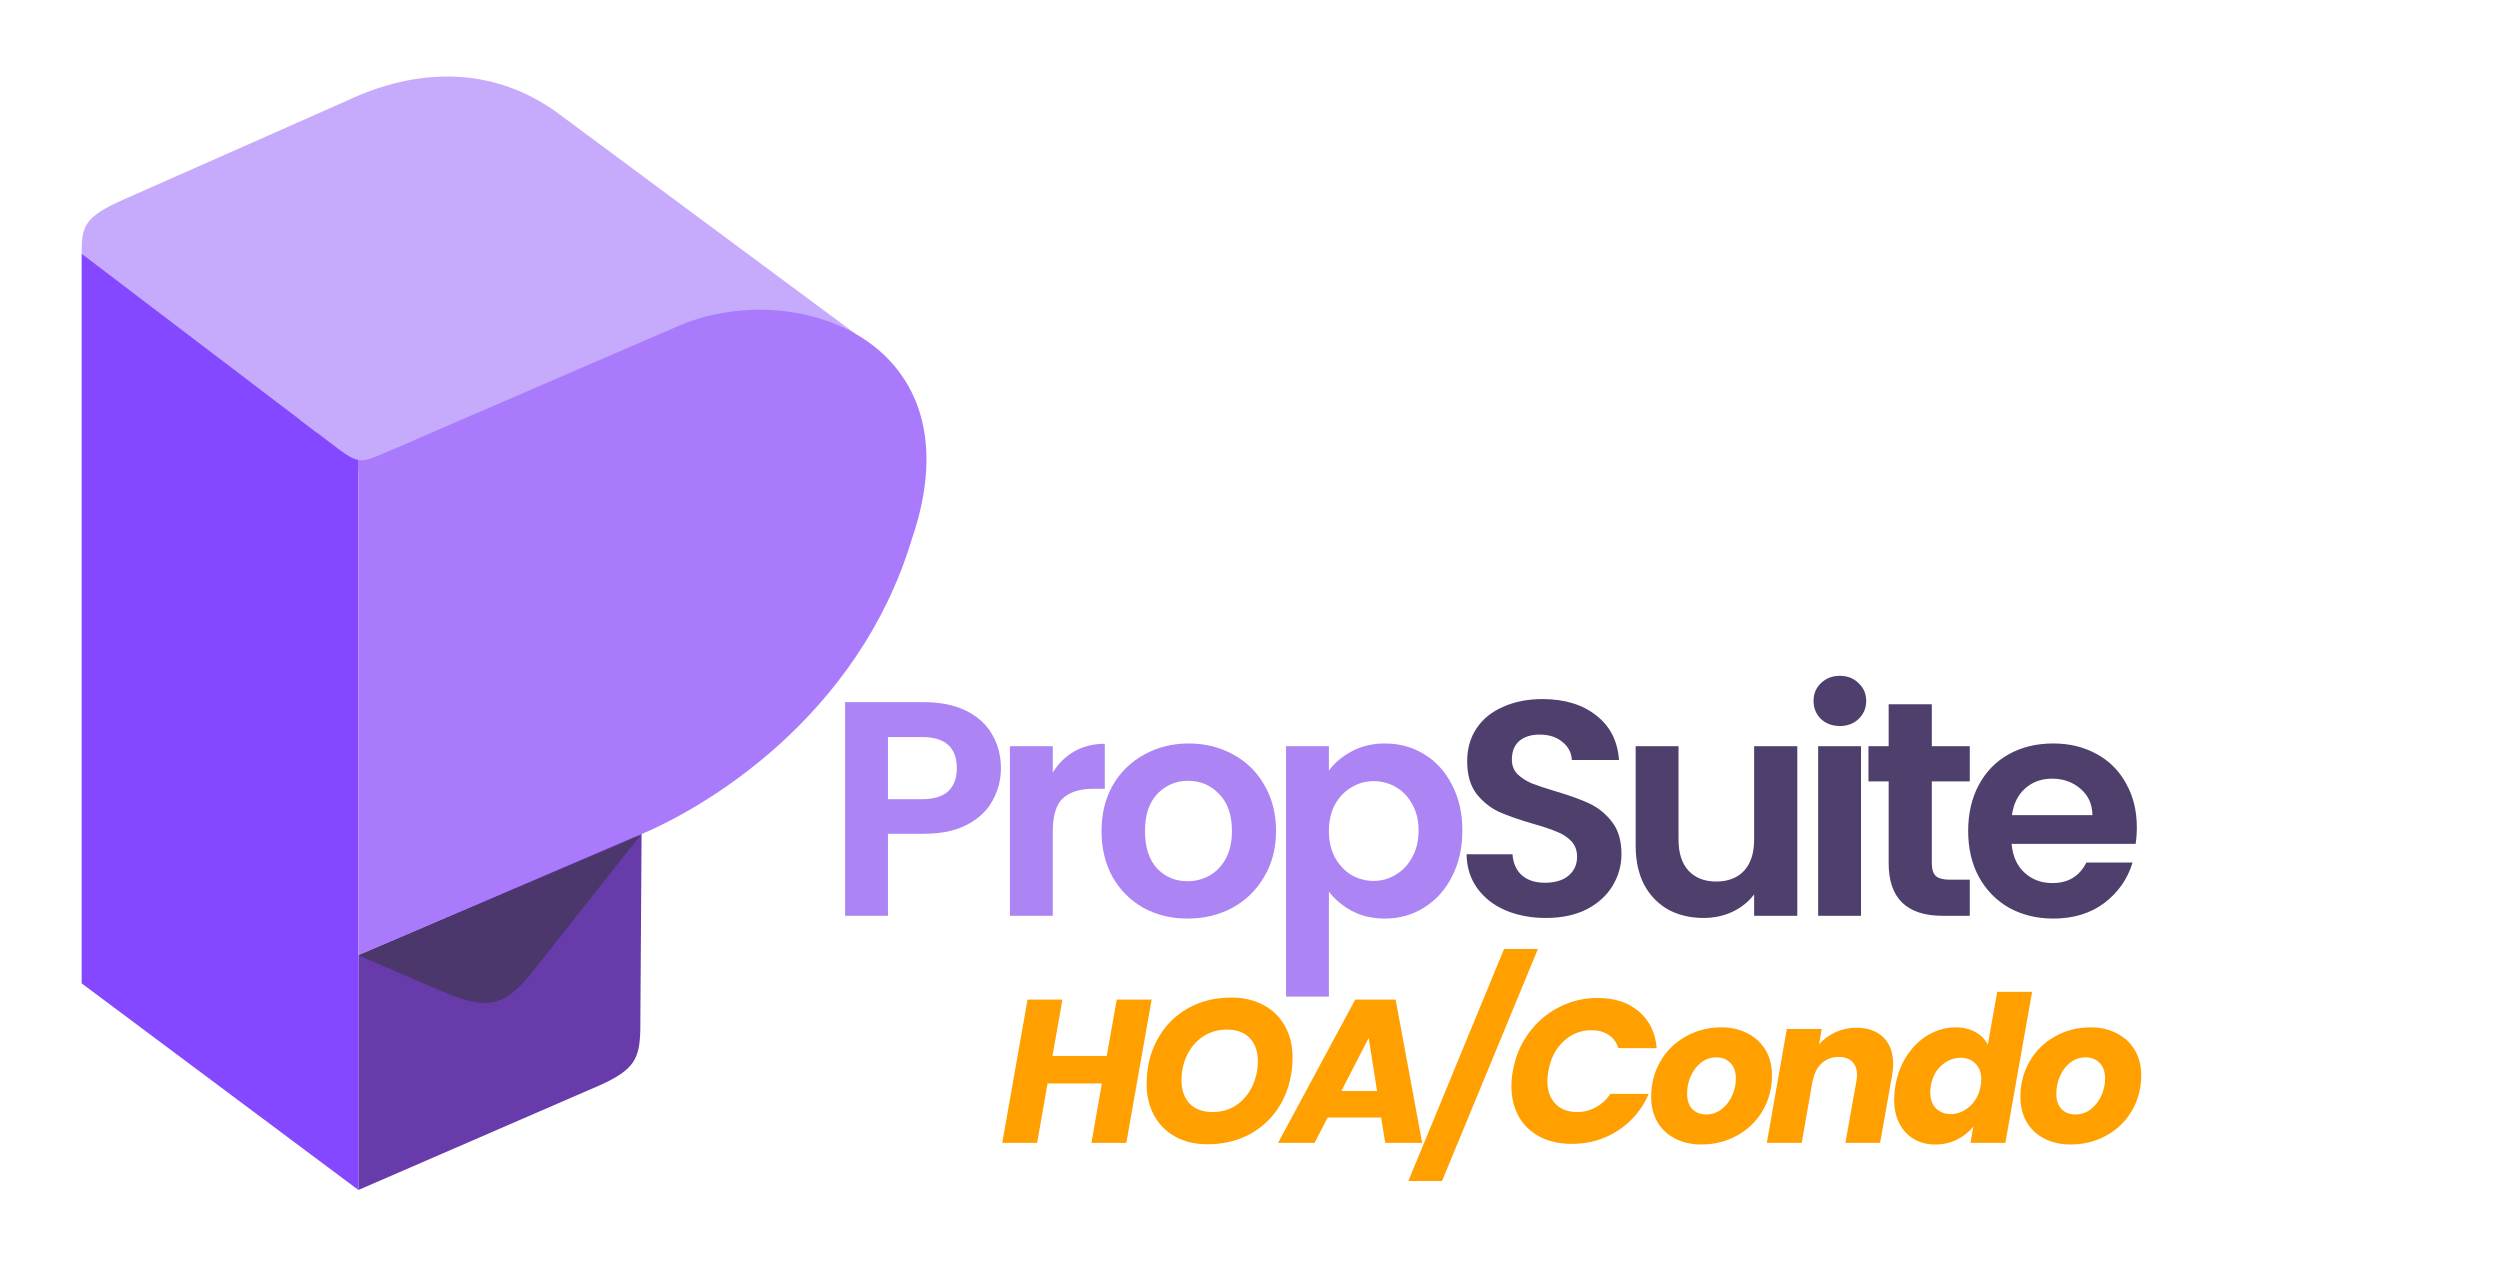
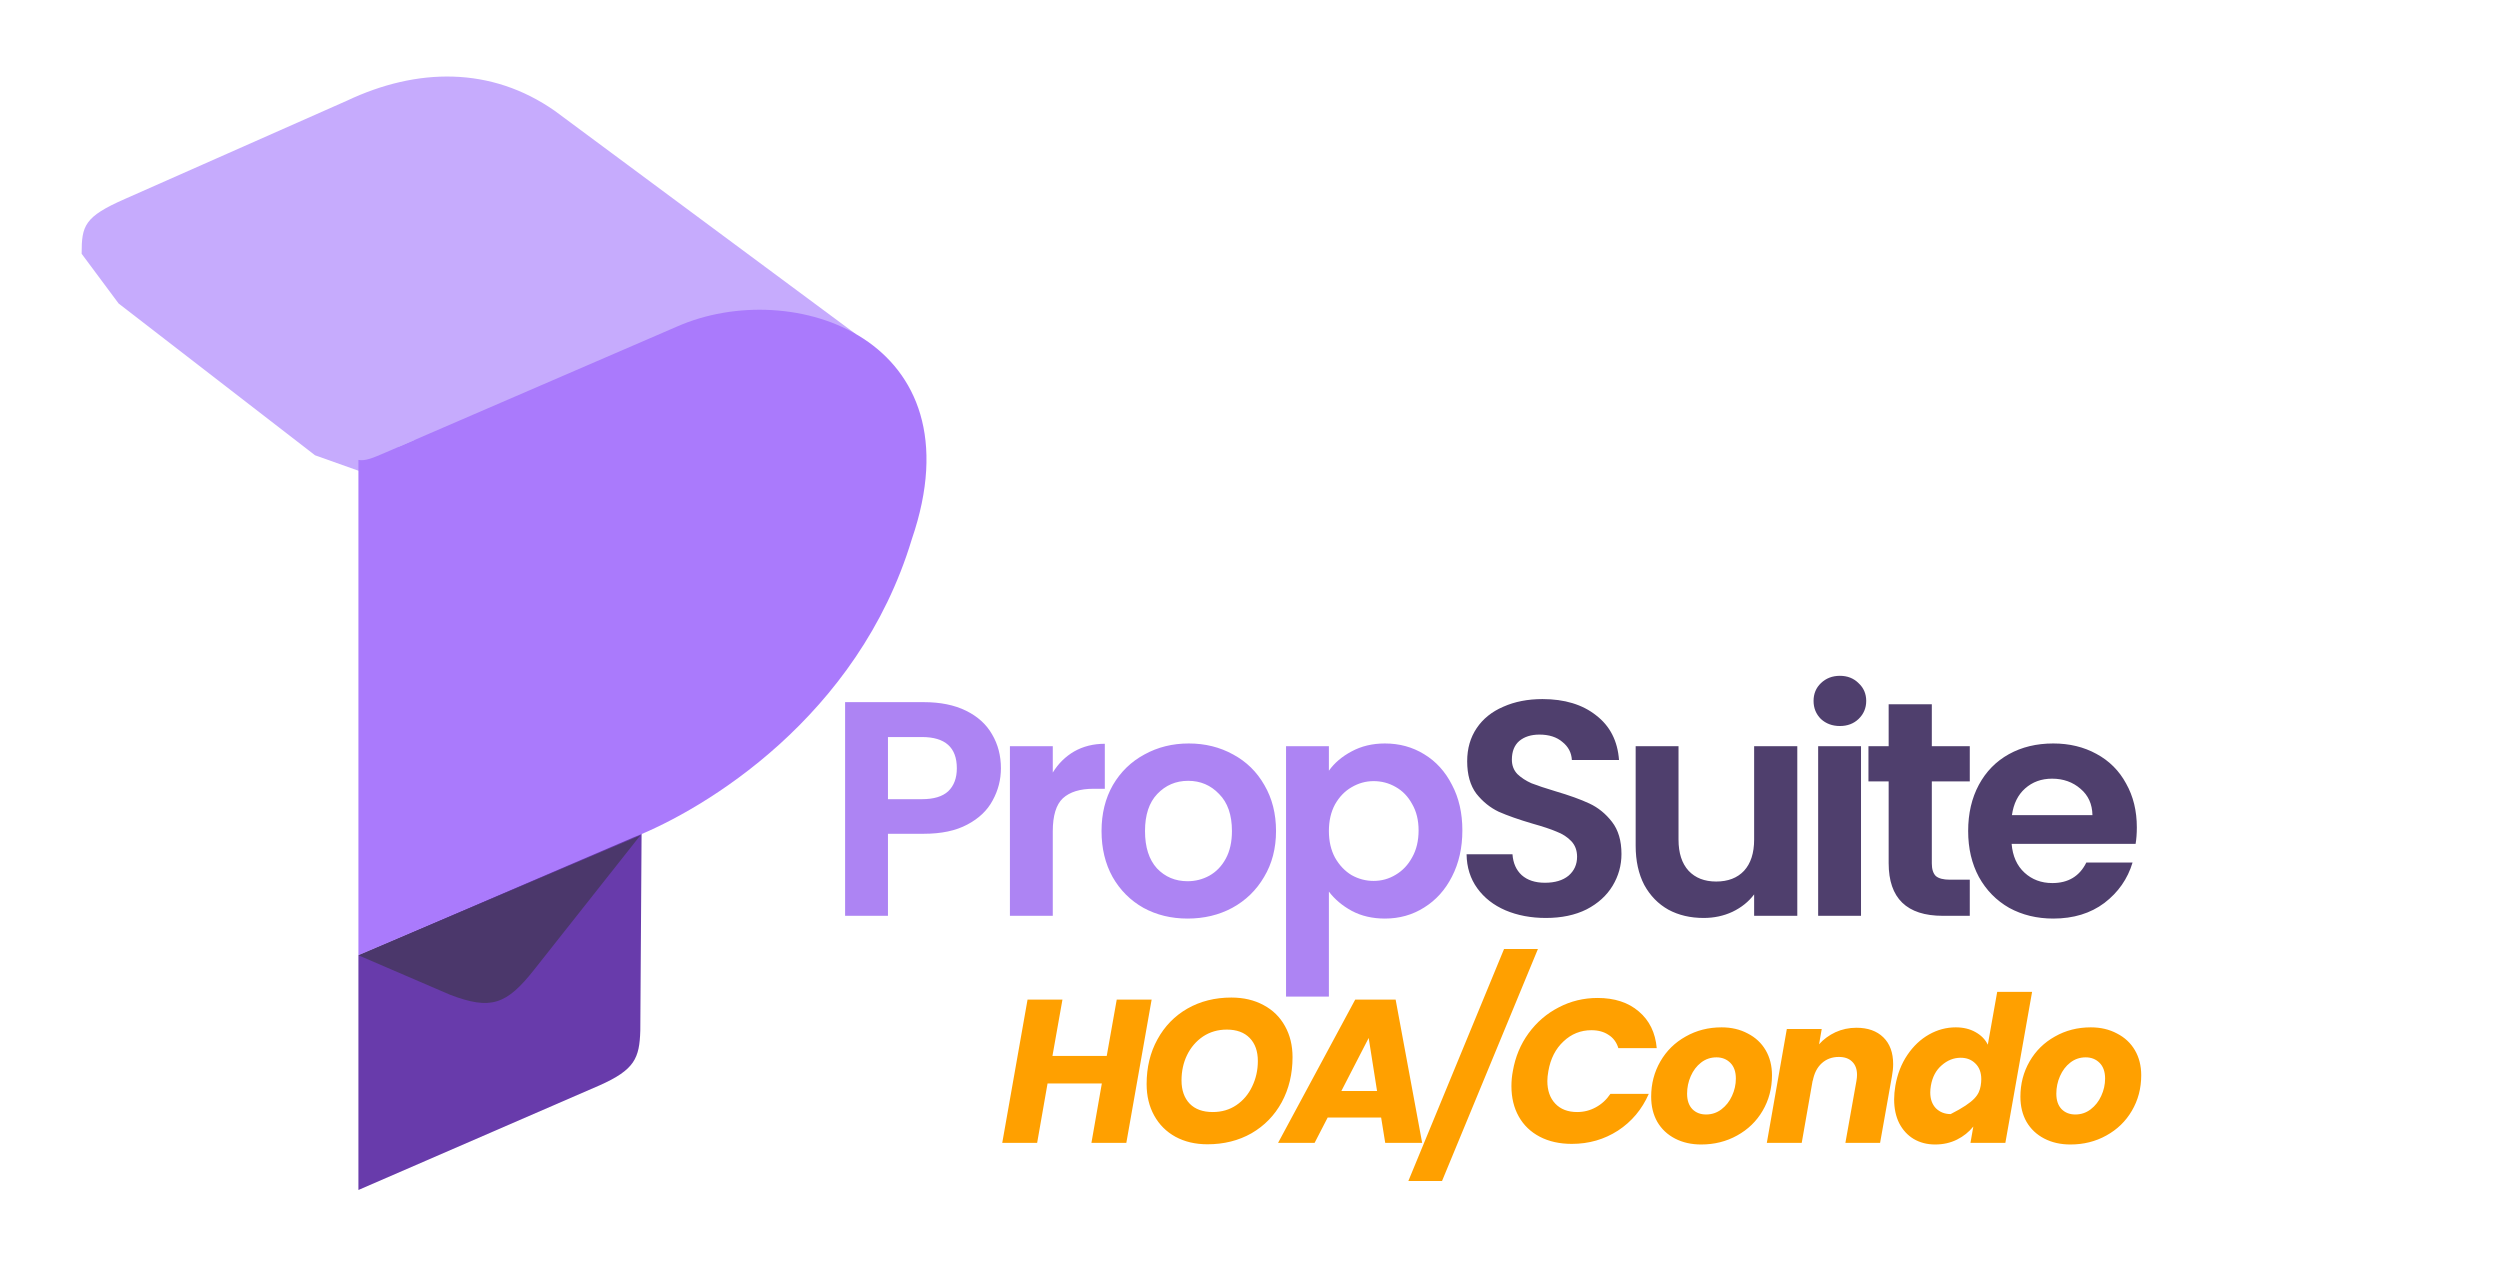
<svg xmlns="http://www.w3.org/2000/svg" width="980" height="496" viewBox="0 0 980 496" fill="none">
  <path d="M217.498 43.474L335.498 130.974L291.502 132.976L215.002 158.476L146.002 186.476L123.502 178.476L46.502 118.976L32.002 99.476C32.002 88.476 33 84.976 48.998 77.974L135.998 39.474C163.5 26.476 192.5 25.976 217.498 43.474Z" fill="#C6ABFD" />
  <path d="M235 425.476L140.5 466.476V374.476L251.5 326.476L251 403.976C250.668 414.827 248.821 419.332 235 425.476Z" fill="#683BAB" />
-   <path d="M140.5 466.476V169.976L124.061 169.476L32 99.476V385.476L140.5 466.476Z" fill="#8348FF" />
  <path d="M357.429 211.377C384.34 132.931 310.643 107.919 265.247 128.073L156.5 175.061L140.5 169.976V374.476L248.213 328.306C276.269 317.266 336.388 281.135 357.429 211.377Z" fill="#AA7AFC" />
  <path d="M176.5 389.976L140.5 374.476L251 327.476L209.5 379.976C198.5 393.976 192.332 395.986 176.5 389.976Z" fill="#4B376B" />
  <path d="M162.5 172.476L151.5 177.226C140.5 181.976 140.5 181.976 129 173.226L117.5 164.476L162.5 172.476Z" fill="#C6ABFD" />
  <path d="M392.36 301.16C392.36 305.64 391.28 309.84 389.12 313.76C387.04 317.68 383.72 320.84 379.16 323.24C374.68 325.64 369 326.84 362.12 326.84H348.08V359H331.28V275.24H362.12C368.6 275.24 374.12 276.36 378.68 278.6C383.24 280.84 386.64 283.92 388.88 287.84C391.2 291.76 392.36 296.2 392.36 301.16ZM361.4 313.28C366.04 313.28 369.48 312.24 371.72 310.16C373.96 308 375.08 305 375.08 301.16C375.08 293 370.52 288.92 361.4 288.92H348.08V313.28H361.4ZM412.688 302.84C414.848 299.32 417.648 296.56 421.088 294.56C424.608 292.56 428.608 291.56 433.088 291.56V309.2H428.648C423.368 309.2 419.368 310.44 416.648 312.92C414.008 315.4 412.688 319.72 412.688 325.88V359H395.888V292.52H412.688V302.84ZM465.523 360.08C459.123 360.08 453.363 358.68 448.243 355.88C443.123 353 439.083 348.96 436.123 343.76C433.243 338.56 431.803 332.56 431.803 325.76C431.803 318.96 433.283 312.96 436.243 307.76C439.283 302.56 443.403 298.56 448.603 295.76C453.803 292.88 459.603 291.44 466.003 291.44C472.403 291.44 478.203 292.88 483.403 295.76C488.603 298.56 492.683 302.56 495.643 307.76C498.683 312.96 500.203 318.96 500.203 325.76C500.203 332.56 498.643 338.56 495.523 343.76C492.483 348.96 488.323 353 483.043 355.88C477.843 358.68 472.003 360.08 465.523 360.08ZM465.523 345.44C468.563 345.44 471.403 344.72 474.043 343.28C476.763 341.76 478.923 339.52 480.523 336.56C482.123 333.6 482.923 330 482.923 325.76C482.923 319.44 481.243 314.6 477.883 311.24C474.603 307.8 470.563 306.08 465.763 306.08C460.963 306.08 456.923 307.8 453.643 311.24C450.443 314.6 448.843 319.44 448.843 325.76C448.843 332.08 450.403 336.96 453.523 340.4C456.723 343.76 460.723 345.44 465.523 345.44ZM520.927 302.12C523.087 299.08 526.047 296.56 529.807 294.56C533.647 292.48 538.007 291.44 542.887 291.44C548.567 291.44 553.687 292.84 558.247 295.64C562.887 298.44 566.527 302.44 569.167 307.64C571.887 312.76 573.247 318.72 573.247 325.52C573.247 332.32 571.887 338.36 569.167 343.64C566.527 348.84 562.887 352.88 558.247 355.76C553.687 358.64 548.567 360.08 542.887 360.08C538.007 360.08 533.687 359.08 529.927 357.08C526.247 355.08 523.247 352.56 520.927 349.52V390.68H504.127V292.52H520.927V302.12ZM556.087 325.52C556.087 321.52 555.247 318.08 553.567 315.2C551.967 312.24 549.807 310 547.087 308.48C544.447 306.96 541.567 306.2 538.447 306.2C535.407 306.2 532.527 307 529.807 308.6C527.167 310.12 525.007 312.36 523.327 315.32C521.727 318.28 520.927 321.76 520.927 325.76C520.927 329.76 521.727 333.24 523.327 336.2C525.007 339.16 527.167 341.44 529.807 343.04C532.527 344.56 535.407 345.32 538.447 345.32C541.567 345.32 544.447 344.52 547.087 342.92C549.807 341.32 551.967 339.04 553.567 336.08C555.247 333.12 556.087 329.6 556.087 325.52Z" fill="#AD84F3" />
  <path d="M605.975 359.84C600.135 359.84 594.855 358.84 590.135 356.84C585.495 354.84 581.815 351.96 579.095 348.2C576.375 344.44 574.975 340 574.895 334.88H592.895C593.135 338.32 594.335 341.04 596.495 343.04C598.735 345.04 601.775 346.04 605.615 346.04C609.535 346.04 612.615 345.12 614.855 343.28C617.095 341.36 618.215 338.88 618.215 335.84C618.215 333.36 617.455 331.32 615.935 329.72C614.415 328.12 612.495 326.88 610.175 326C607.935 325.04 604.815 324 600.815 322.88C595.375 321.28 590.935 319.72 587.495 318.2C584.135 316.6 581.215 314.24 578.735 311.12C576.335 307.92 575.135 303.68 575.135 298.4C575.135 293.44 576.375 289.12 578.855 285.44C581.335 281.76 584.815 278.96 589.295 277.04C593.775 275.04 598.895 274.04 604.655 274.04C613.295 274.04 620.295 276.16 625.655 280.4C631.095 284.56 634.095 290.4 634.655 297.92H616.175C616.015 295.04 614.775 292.68 612.455 290.84C610.215 288.92 607.215 287.96 603.455 287.96C600.175 287.96 597.535 288.8 595.535 290.48C593.615 292.16 592.655 294.6 592.655 297.8C592.655 300.04 593.375 301.92 594.815 303.44C596.335 304.88 598.175 306.08 600.335 307.04C602.575 307.92 605.695 308.96 609.695 310.16C615.135 311.76 619.575 313.36 623.015 314.96C626.455 316.56 629.415 318.96 631.895 322.16C634.375 325.36 635.615 329.56 635.615 334.76C635.615 339.24 634.455 343.4 632.135 347.24C629.815 351.08 626.415 354.16 621.935 356.48C617.455 358.72 612.135 359.84 605.975 359.84ZM704.54 292.52V359H687.62V350.6C685.46 353.48 682.62 355.76 679.1 357.44C675.66 359.04 671.9 359.84 667.82 359.84C662.62 359.84 658.02 358.76 654.02 356.6C650.02 354.36 646.86 351.12 644.54 346.88C642.3 342.56 641.18 337.44 641.18 331.52V292.52H657.98V329.12C657.98 334.4 659.3 338.48 661.94 341.36C664.58 344.16 668.18 345.56 672.74 345.56C677.38 345.56 681.02 344.16 683.66 341.36C686.3 338.48 687.62 334.4 687.62 329.12V292.52H704.54ZM721.236 284.6C718.276 284.6 715.796 283.68 713.796 281.84C711.876 279.92 710.916 277.56 710.916 274.76C710.916 271.96 711.876 269.64 713.796 267.8C715.796 265.88 718.276 264.92 721.236 264.92C724.196 264.92 726.636 265.88 728.556 267.8C730.556 269.64 731.556 271.96 731.556 274.76C731.556 277.56 730.556 279.92 728.556 281.84C726.636 283.68 724.196 284.6 721.236 284.6ZM729.516 292.52V359H712.716V292.52H729.516ZM757.274 306.32V338.48C757.274 340.72 757.794 342.36 758.834 343.4C759.954 344.36 761.794 344.84 764.354 344.84H772.154V359H761.594C747.434 359 740.354 352.12 740.354 338.36V306.32H732.434V292.52H740.354V276.08H757.274V292.52H772.154V306.32H757.274ZM837.638 324.32C837.638 326.72 837.478 328.88 837.158 330.8H788.558C788.958 335.6 790.638 339.36 793.598 342.08C796.558 344.8 800.198 346.16 804.518 346.16C810.758 346.16 815.198 343.48 817.838 338.12H835.958C834.038 344.52 830.358 349.8 824.918 353.96C819.478 358.04 812.798 360.08 804.878 360.08C798.478 360.08 792.718 358.68 787.598 355.88C782.558 353 778.598 348.96 775.718 343.76C772.918 338.56 771.518 332.56 771.518 325.76C771.518 318.88 772.918 312.84 775.718 307.64C778.518 302.44 782.438 298.44 787.478 295.64C792.518 292.84 798.318 291.44 804.878 291.44C811.198 291.44 816.838 292.8 821.798 295.52C826.838 298.24 830.718 302.12 833.438 307.16C836.238 312.12 837.638 317.84 837.638 324.32ZM820.238 319.52C820.158 315.2 818.598 311.76 815.558 309.2C812.518 306.56 808.798 305.24 804.398 305.24C800.238 305.24 796.718 306.52 793.838 309.08C791.038 311.56 789.318 315.04 788.678 319.52H820.238Z" fill="#4F3F6D" />
-   <path d="M451.44 391.84L441.52 448H427.84L431.92 424.72H410.64L406.56 448H392.88L402.8 391.84H416.48L412.56 413.92H433.84L437.76 391.84H451.44ZM473.316 448.56C468.569 448.56 464.382 447.573 460.756 445.6C457.182 443.627 454.409 440.853 452.436 437.28C450.462 433.707 449.476 429.6 449.476 424.96C449.476 418.4 450.889 412.56 453.716 407.44C456.542 402.267 460.462 398.24 465.476 395.36C470.542 392.48 476.276 391.04 482.676 391.04C487.476 391.04 491.689 392.027 495.316 394C498.942 395.92 501.742 398.667 503.716 402.24C505.689 405.76 506.676 409.813 506.676 414.4C506.676 420.96 505.262 426.853 502.436 432.08C499.609 437.253 495.662 441.307 490.596 444.24C485.529 447.12 479.769 448.56 473.316 448.56ZM475.396 435.92C478.916 435.92 482.009 435.013 484.676 433.2C487.342 431.387 489.396 428.96 490.836 425.92C492.329 422.827 493.076 419.493 493.076 415.92C493.076 412.08 492.009 409.067 489.876 406.88C487.742 404.693 484.756 403.6 480.916 403.6C477.396 403.6 474.276 404.507 471.556 406.32C468.889 408.133 466.809 410.56 465.316 413.6C463.876 416.587 463.156 419.893 463.156 423.52C463.156 427.36 464.222 430.4 466.356 432.64C468.489 434.827 471.502 435.92 475.396 435.92ZM541.406 438.08H520.446L515.326 448H501.006L531.246 391.84H547.086L557.486 448H543.006L541.406 438.08ZM539.806 427.68L536.526 406.88L525.806 427.68H539.806ZM602.871 372L565.271 462.96H552.071L589.591 372H602.871ZM593.041 419.84C594.001 414.293 596.054 409.36 599.201 405.04C602.401 400.667 606.347 397.28 611.041 394.88C615.734 392.427 620.801 391.2 626.241 391.2C632.907 391.2 638.294 392.96 642.401 396.48C646.561 400 648.907 404.8 649.441 410.88H634.401C633.707 408.587 632.427 406.853 630.561 405.68C628.747 404.453 626.507 403.84 623.841 403.84C619.627 403.84 615.974 405.307 612.881 408.24C609.787 411.12 607.814 414.987 606.961 419.84C606.694 421.333 606.561 422.64 606.561 423.76C606.561 427.493 607.601 430.453 609.681 432.64C611.761 434.827 614.614 435.92 618.241 435.92C620.854 435.92 623.281 435.307 625.521 434.08C627.814 432.853 629.734 431.093 631.281 428.8H646.321C643.654 434.88 639.627 439.68 634.241 443.2C628.854 446.667 622.827 448.4 616.161 448.4C611.361 448.4 607.174 447.467 603.601 445.6C600.027 443.733 597.281 441.093 595.361 437.68C593.441 434.267 592.481 430.293 592.481 425.76C592.481 423.733 592.667 421.76 593.041 419.84ZM666.858 448.64C663.018 448.64 659.605 447.867 656.618 446.32C653.631 444.773 651.311 442.587 649.658 439.76C648.058 436.933 647.258 433.653 647.258 429.92C647.258 424.853 648.458 420.24 650.858 416.08C653.258 411.92 656.565 408.667 660.778 406.32C664.991 403.92 669.685 402.72 674.858 402.72C678.698 402.72 682.111 403.52 685.098 405.12C688.138 406.667 690.485 408.853 692.138 411.68C693.791 414.507 694.618 417.787 694.618 421.52C694.618 426.64 693.391 431.28 690.938 435.44C688.538 439.547 685.205 442.773 680.938 445.12C676.725 447.467 672.031 448.64 666.858 448.64ZM668.778 436.88C671.018 436.88 673.018 436.213 674.778 434.88C676.591 433.493 677.978 431.733 678.938 429.6C679.951 427.413 680.458 425.147 680.458 422.8C680.458 420.133 679.738 418.08 678.298 416.64C676.858 415.2 675.045 414.48 672.858 414.48C670.565 414.48 668.538 415.173 666.778 416.56C665.071 417.893 663.738 419.653 662.778 421.84C661.818 424.027 661.338 426.32 661.338 428.72C661.338 431.333 662.031 433.36 663.418 434.8C664.805 436.187 666.591 436.88 668.778 436.88ZM727.716 402.88C732.196 402.88 735.716 404.133 738.276 406.64C740.836 409.147 742.116 412.64 742.116 417.12C742.116 418.613 741.956 420.213 741.636 421.92L736.996 448H723.396L727.716 423.76C727.876 422.853 727.956 422.053 727.956 421.36C727.956 419.12 727.316 417.387 726.036 416.16C724.809 414.933 723.076 414.32 720.836 414.32C718.169 414.32 715.929 415.147 714.116 416.8C712.302 418.453 711.129 420.773 710.596 423.76V423.36L706.276 448H692.596L700.436 403.36H714.116L713.076 409.36C714.836 407.387 716.969 405.813 719.476 404.64C722.036 403.467 724.782 402.88 727.716 402.88ZM742.982 425.6C743.782 421.013 745.355 416.987 747.702 413.52C750.049 410.053 752.875 407.387 756.182 405.52C759.489 403.653 762.982 402.72 766.662 402.72C769.595 402.72 772.155 403.333 774.342 404.56C776.582 405.787 778.209 407.44 779.222 409.52L782.902 388.8H796.582L786.102 448H772.422L773.542 441.6C771.835 443.733 769.702 445.44 767.142 446.72C764.582 448 761.729 448.64 758.582 448.64C755.435 448.64 752.635 447.92 750.182 446.48C747.782 445.04 745.889 442.987 744.502 440.32C743.169 437.653 742.502 434.533 742.502 430.96C742.502 429.307 742.662 427.52 742.982 425.6ZM776.422 425.68C776.582 424.72 776.662 423.84 776.662 423.04C776.662 420.427 775.889 418.373 774.342 416.88C772.849 415.387 770.929 414.64 768.582 414.64C765.862 414.64 763.382 415.627 761.142 417.6C758.902 419.52 757.489 422.187 756.902 425.6C756.742 426.56 756.662 427.44 756.662 428.24C756.662 430.853 757.409 432.933 758.902 434.48C760.449 435.973 762.369 436.72 764.662 436.72C767.382 436.72 769.862 435.733 772.102 433.76C774.342 431.787 775.782 429.093 776.422 425.68ZM811.599 448.64C807.759 448.64 804.345 447.867 801.359 446.32C798.372 444.773 796.052 442.587 794.399 439.76C792.799 436.933 791.999 433.653 791.999 429.92C791.999 424.853 793.199 420.24 795.599 416.08C797.999 411.92 801.305 408.667 805.519 406.32C809.732 403.92 814.425 402.72 819.599 402.72C823.439 402.72 826.852 403.52 829.839 405.12C832.879 406.667 835.225 408.853 836.879 411.68C838.532 414.507 839.359 417.787 839.359 421.52C839.359 426.64 838.132 431.28 835.679 435.44C833.279 439.547 829.945 442.773 825.679 445.12C821.465 447.467 816.772 448.64 811.599 448.64ZM813.519 436.88C815.759 436.88 817.759 436.213 819.519 434.88C821.332 433.493 822.719 431.733 823.679 429.6C824.692 427.413 825.199 425.147 825.199 422.8C825.199 420.133 824.479 418.08 823.039 416.64C821.599 415.2 819.785 414.48 817.599 414.48C815.305 414.48 813.279 415.173 811.519 416.56C809.812 417.893 808.479 419.653 807.519 421.84C806.559 424.027 806.079 426.32 806.079 428.72C806.079 431.333 806.772 433.36 808.159 434.8C809.545 436.187 811.332 436.88 813.519 436.88Z" fill="#FFA000" />
+   <path d="M451.44 391.84L441.52 448H427.84L431.92 424.72H410.64L406.56 448H392.88L402.8 391.84H416.48L412.56 413.92H433.84L437.76 391.84H451.44ZM473.316 448.56C468.569 448.56 464.382 447.573 460.756 445.6C457.182 443.627 454.409 440.853 452.436 437.28C450.462 433.707 449.476 429.6 449.476 424.96C449.476 418.4 450.889 412.56 453.716 407.44C456.542 402.267 460.462 398.24 465.476 395.36C470.542 392.48 476.276 391.04 482.676 391.04C487.476 391.04 491.689 392.027 495.316 394C498.942 395.92 501.742 398.667 503.716 402.24C505.689 405.76 506.676 409.813 506.676 414.4C506.676 420.96 505.262 426.853 502.436 432.08C499.609 437.253 495.662 441.307 490.596 444.24C485.529 447.12 479.769 448.56 473.316 448.56ZM475.396 435.92C478.916 435.92 482.009 435.013 484.676 433.2C487.342 431.387 489.396 428.96 490.836 425.92C492.329 422.827 493.076 419.493 493.076 415.92C493.076 412.08 492.009 409.067 489.876 406.88C487.742 404.693 484.756 403.6 480.916 403.6C477.396 403.6 474.276 404.507 471.556 406.32C468.889 408.133 466.809 410.56 465.316 413.6C463.876 416.587 463.156 419.893 463.156 423.52C463.156 427.36 464.222 430.4 466.356 432.64C468.489 434.827 471.502 435.92 475.396 435.92ZM541.406 438.08H520.446L515.326 448H501.006L531.246 391.84H547.086L557.486 448H543.006L541.406 438.08ZM539.806 427.68L536.526 406.88L525.806 427.68H539.806ZM602.871 372L565.271 462.96H552.071L589.591 372H602.871ZM593.041 419.84C594.001 414.293 596.054 409.36 599.201 405.04C602.401 400.667 606.347 397.28 611.041 394.88C615.734 392.427 620.801 391.2 626.241 391.2C632.907 391.2 638.294 392.96 642.401 396.48C646.561 400 648.907 404.8 649.441 410.88H634.401C633.707 408.587 632.427 406.853 630.561 405.68C628.747 404.453 626.507 403.84 623.841 403.84C619.627 403.84 615.974 405.307 612.881 408.24C609.787 411.12 607.814 414.987 606.961 419.84C606.694 421.333 606.561 422.64 606.561 423.76C606.561 427.493 607.601 430.453 609.681 432.64C611.761 434.827 614.614 435.92 618.241 435.92C620.854 435.92 623.281 435.307 625.521 434.08C627.814 432.853 629.734 431.093 631.281 428.8H646.321C643.654 434.88 639.627 439.68 634.241 443.2C628.854 446.667 622.827 448.4 616.161 448.4C611.361 448.4 607.174 447.467 603.601 445.6C600.027 443.733 597.281 441.093 595.361 437.68C593.441 434.267 592.481 430.293 592.481 425.76C592.481 423.733 592.667 421.76 593.041 419.84ZM666.858 448.64C663.018 448.64 659.605 447.867 656.618 446.32C653.631 444.773 651.311 442.587 649.658 439.76C648.058 436.933 647.258 433.653 647.258 429.92C647.258 424.853 648.458 420.24 650.858 416.08C653.258 411.92 656.565 408.667 660.778 406.32C664.991 403.92 669.685 402.72 674.858 402.72C678.698 402.72 682.111 403.52 685.098 405.12C688.138 406.667 690.485 408.853 692.138 411.68C693.791 414.507 694.618 417.787 694.618 421.52C694.618 426.64 693.391 431.28 690.938 435.44C688.538 439.547 685.205 442.773 680.938 445.12C676.725 447.467 672.031 448.64 666.858 448.64ZM668.778 436.88C671.018 436.88 673.018 436.213 674.778 434.88C676.591 433.493 677.978 431.733 678.938 429.6C679.951 427.413 680.458 425.147 680.458 422.8C680.458 420.133 679.738 418.08 678.298 416.64C676.858 415.2 675.045 414.48 672.858 414.48C670.565 414.48 668.538 415.173 666.778 416.56C665.071 417.893 663.738 419.653 662.778 421.84C661.818 424.027 661.338 426.32 661.338 428.72C661.338 431.333 662.031 433.36 663.418 434.8C664.805 436.187 666.591 436.88 668.778 436.88ZM727.716 402.88C732.196 402.88 735.716 404.133 738.276 406.64C740.836 409.147 742.116 412.64 742.116 417.12C742.116 418.613 741.956 420.213 741.636 421.92L736.996 448H723.396L727.716 423.76C727.876 422.853 727.956 422.053 727.956 421.36C727.956 419.12 727.316 417.387 726.036 416.16C724.809 414.933 723.076 414.32 720.836 414.32C718.169 414.32 715.929 415.147 714.116 416.8C712.302 418.453 711.129 420.773 710.596 423.76V423.36L706.276 448H692.596L700.436 403.36H714.116L713.076 409.36C714.836 407.387 716.969 405.813 719.476 404.64C722.036 403.467 724.782 402.88 727.716 402.88ZM742.982 425.6C743.782 421.013 745.355 416.987 747.702 413.52C750.049 410.053 752.875 407.387 756.182 405.52C759.489 403.653 762.982 402.72 766.662 402.72C769.595 402.72 772.155 403.333 774.342 404.56C776.582 405.787 778.209 407.44 779.222 409.52L782.902 388.8H796.582L786.102 448H772.422L773.542 441.6C771.835 443.733 769.702 445.44 767.142 446.72C764.582 448 761.729 448.64 758.582 448.64C755.435 448.64 752.635 447.92 750.182 446.48C747.782 445.04 745.889 442.987 744.502 440.32C743.169 437.653 742.502 434.533 742.502 430.96C742.502 429.307 742.662 427.52 742.982 425.6ZM776.422 425.68C776.582 424.72 776.662 423.84 776.662 423.04C776.662 420.427 775.889 418.373 774.342 416.88C772.849 415.387 770.929 414.64 768.582 414.64C765.862 414.64 763.382 415.627 761.142 417.6C758.902 419.52 757.489 422.187 756.902 425.6C756.742 426.56 756.662 427.44 756.662 428.24C756.662 430.853 757.409 432.933 758.902 434.48C760.449 435.973 762.369 436.72 764.662 436.72C774.342 431.787 775.782 429.093 776.422 425.68ZM811.599 448.64C807.759 448.64 804.345 447.867 801.359 446.32C798.372 444.773 796.052 442.587 794.399 439.76C792.799 436.933 791.999 433.653 791.999 429.92C791.999 424.853 793.199 420.24 795.599 416.08C797.999 411.92 801.305 408.667 805.519 406.32C809.732 403.92 814.425 402.72 819.599 402.72C823.439 402.72 826.852 403.52 829.839 405.12C832.879 406.667 835.225 408.853 836.879 411.68C838.532 414.507 839.359 417.787 839.359 421.52C839.359 426.64 838.132 431.28 835.679 435.44C833.279 439.547 829.945 442.773 825.679 445.12C821.465 447.467 816.772 448.64 811.599 448.64ZM813.519 436.88C815.759 436.88 817.759 436.213 819.519 434.88C821.332 433.493 822.719 431.733 823.679 429.6C824.692 427.413 825.199 425.147 825.199 422.8C825.199 420.133 824.479 418.08 823.039 416.64C821.599 415.2 819.785 414.48 817.599 414.48C815.305 414.48 813.279 415.173 811.519 416.56C809.812 417.893 808.479 419.653 807.519 421.84C806.559 424.027 806.079 426.32 806.079 428.72C806.079 431.333 806.772 433.36 808.159 434.8C809.545 436.187 811.332 436.88 813.519 436.88Z" fill="#FFA000" />
</svg>